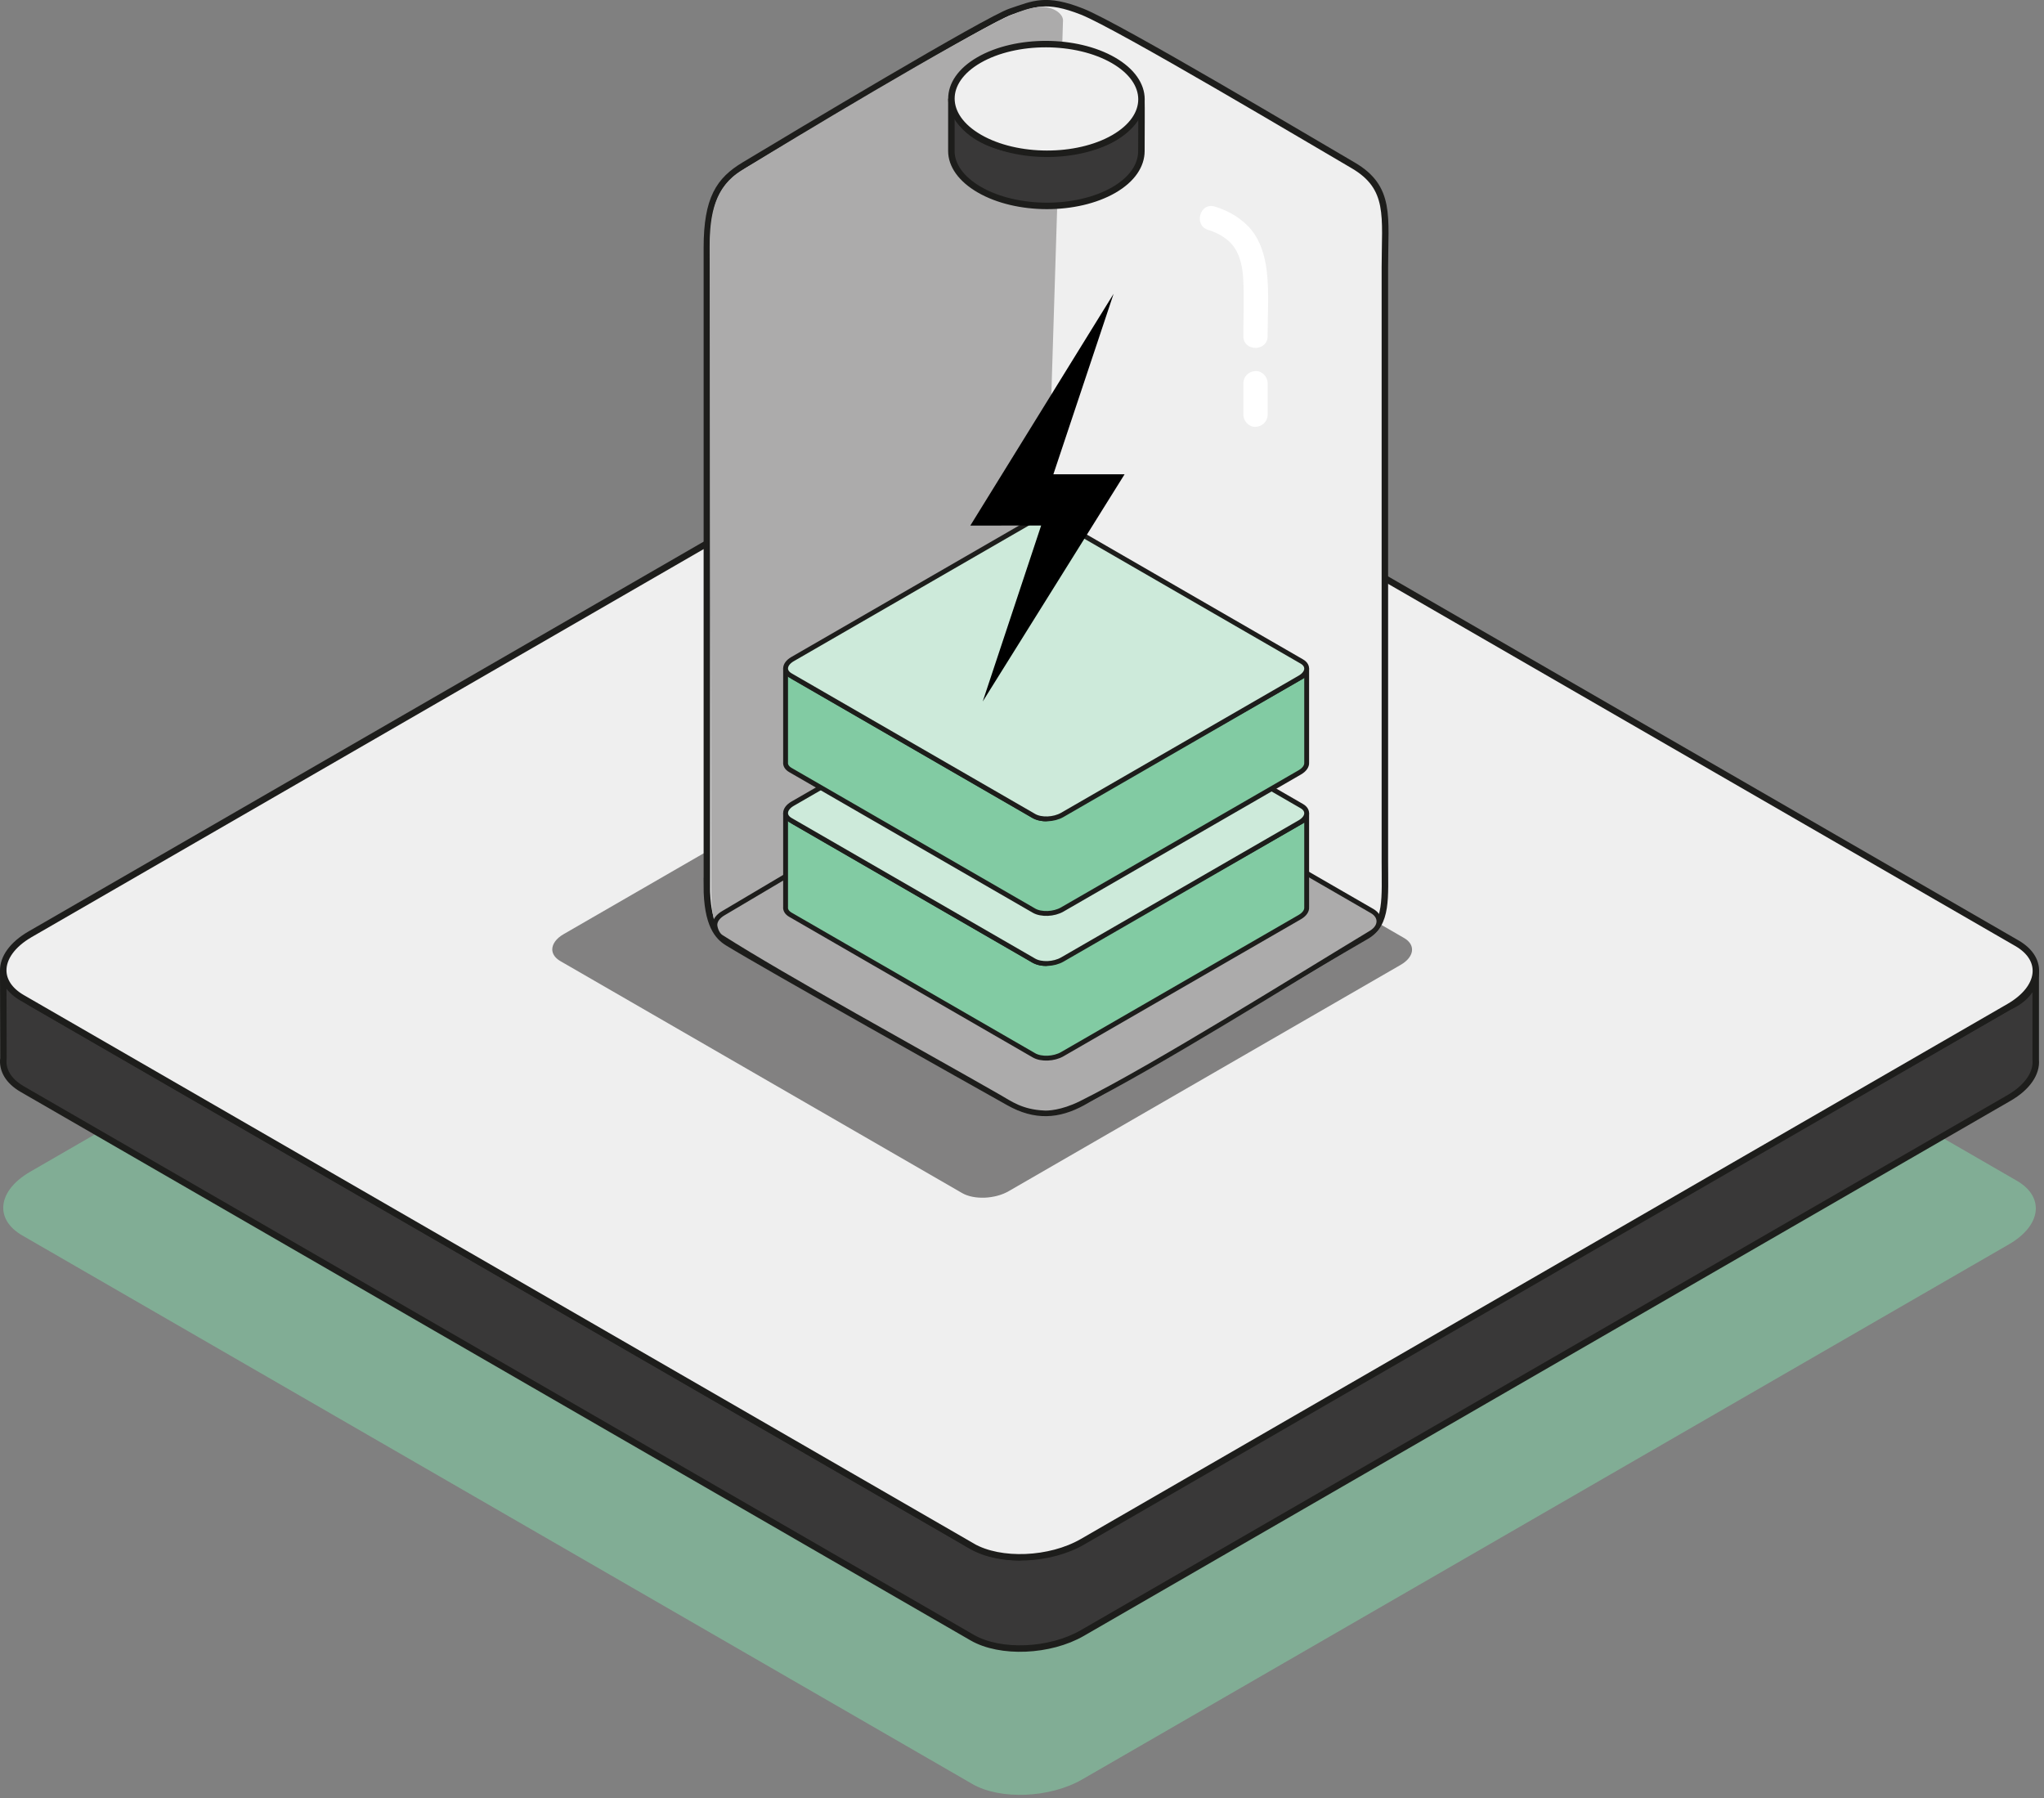
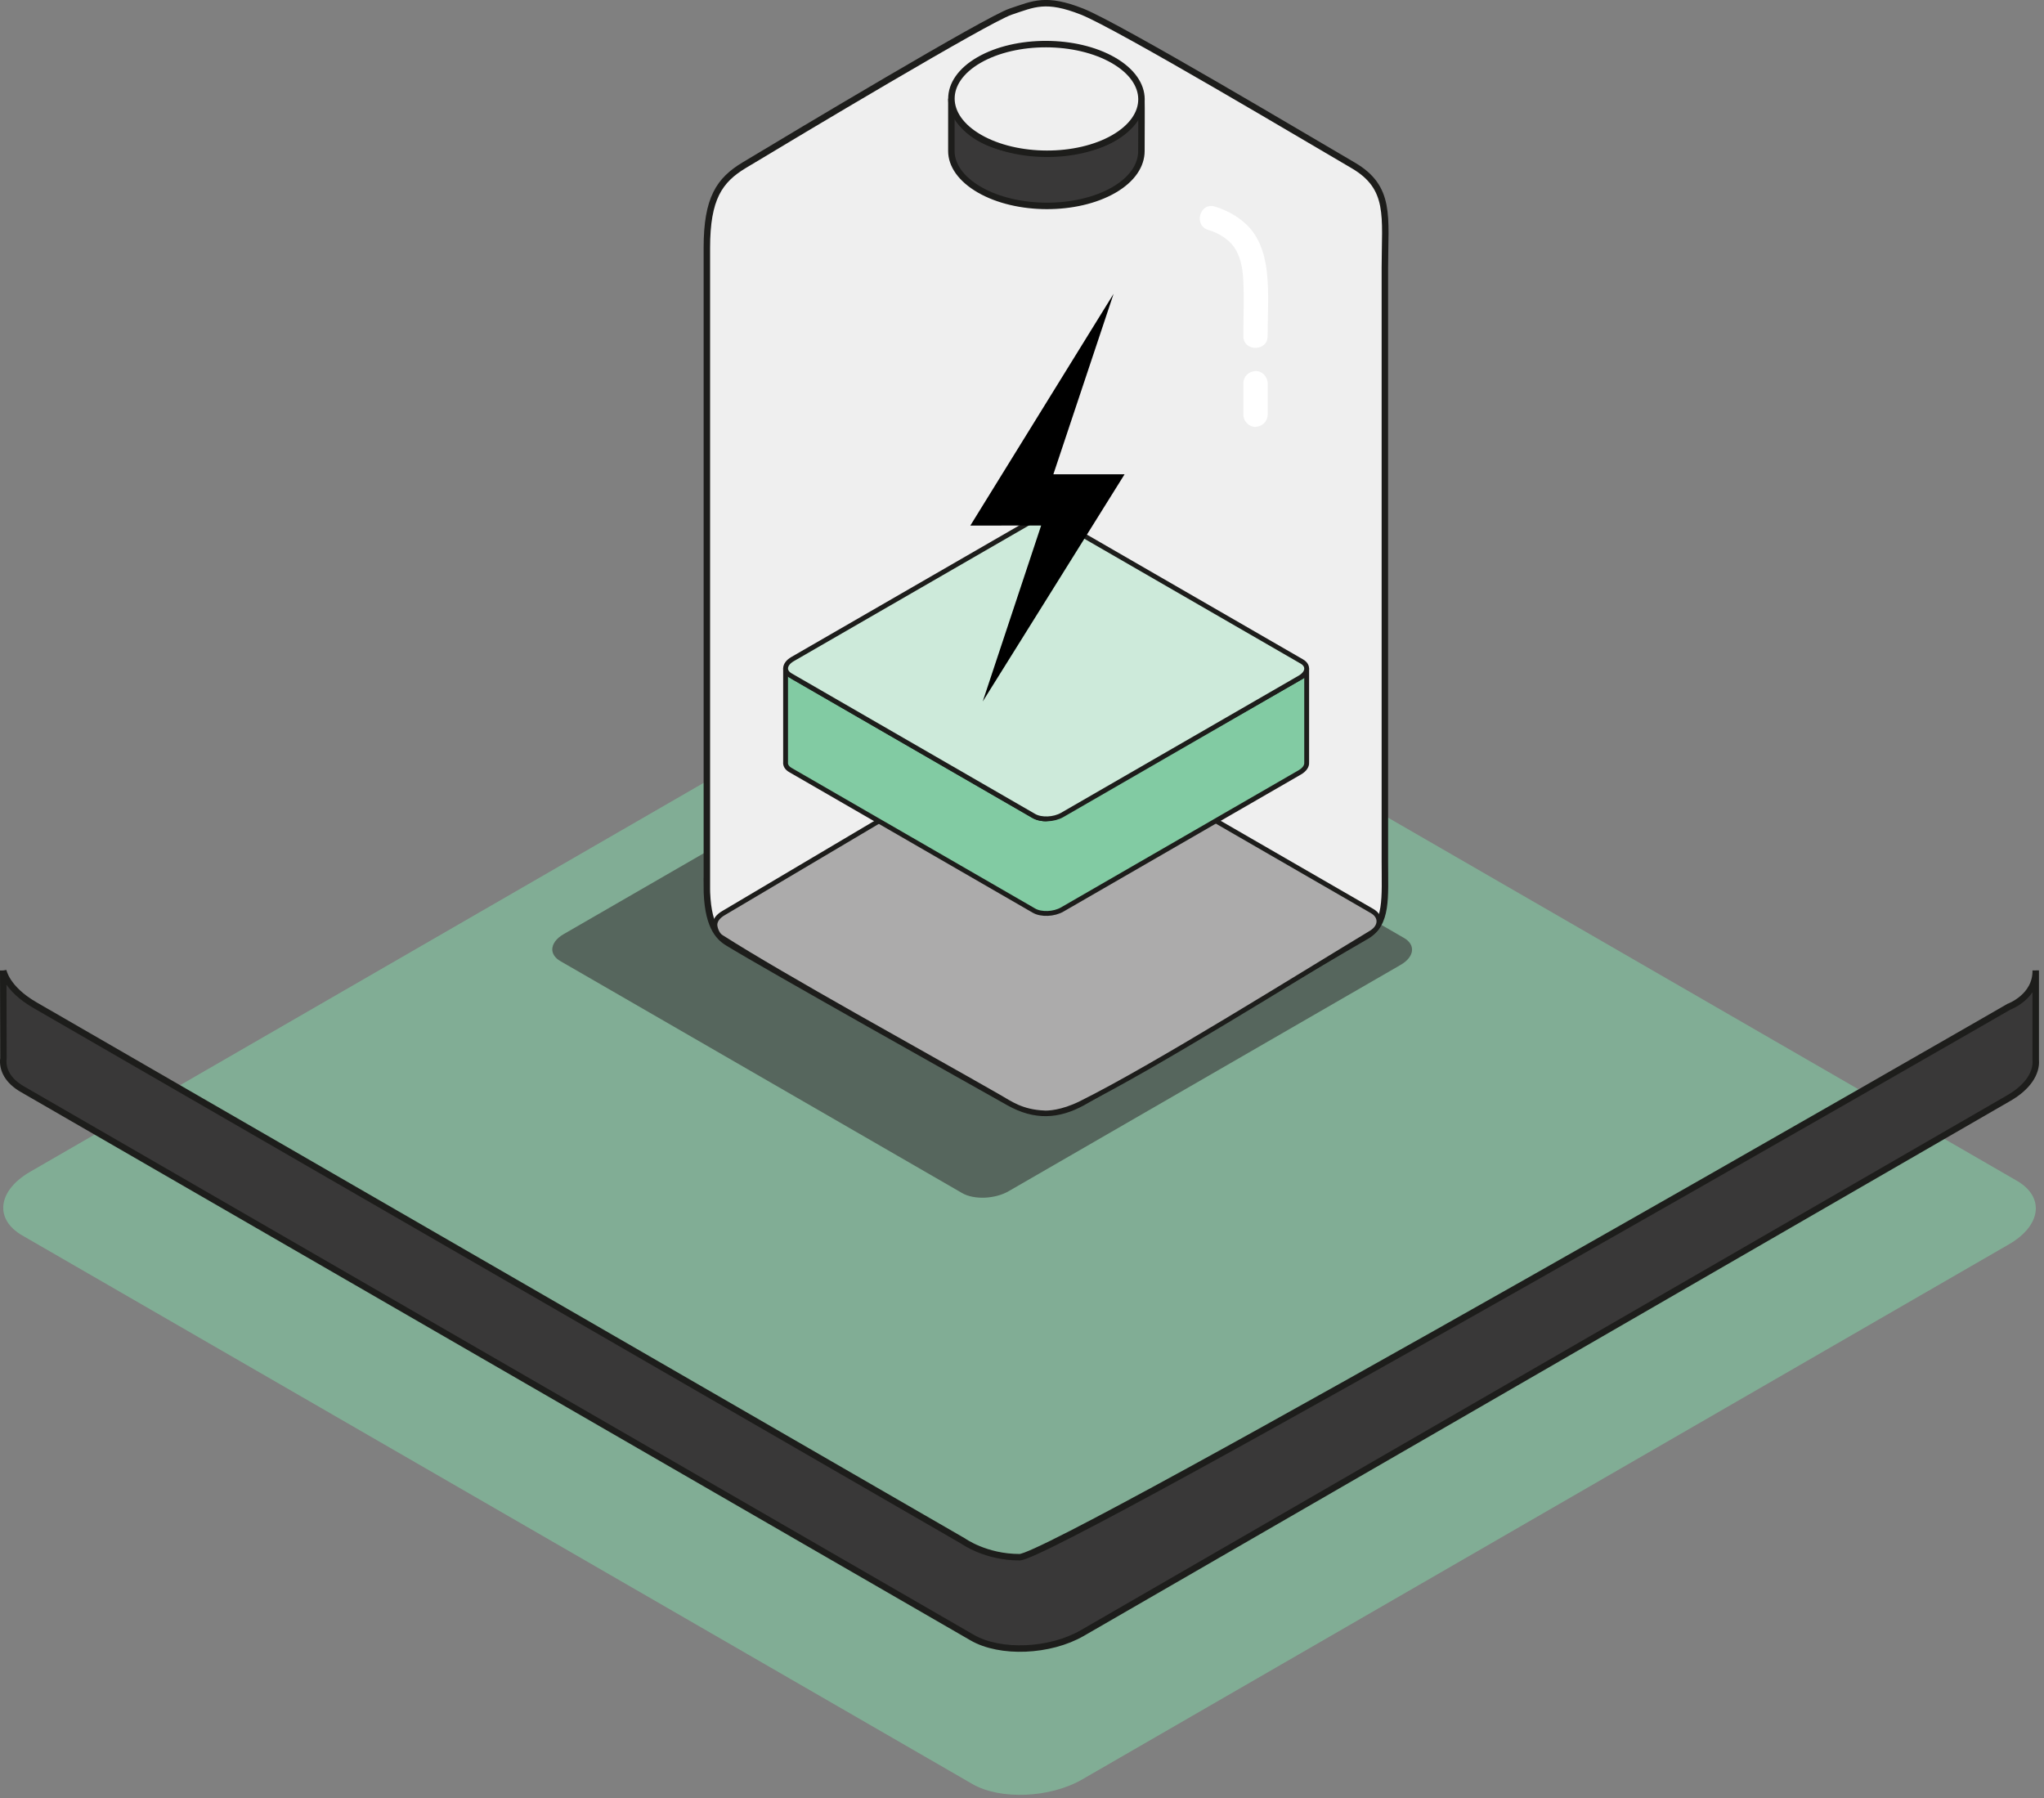
<svg xmlns="http://www.w3.org/2000/svg" width="316" height="278" viewBox="0 0 316 278" fill="none">
  <rect x="0" y="0" width="316" height="278" fill="#808080" stroke="none" />
  <g clip-path="url(#clip0_316_142)">
    <path opacity="0.6" d="M150.31 275.78L3.43 190.98C1.48 189.85 0.52 188.34 0.5 186.76C0.48 184.81 1.89 182.75 4.65 181.15L147.9 98.44C152.92 95.54 160.58 95.23 164.93 97.73L311.8 182.53C316.15 185.04 315.6 189.46 310.58 192.36L167.33 275.07C162.31 277.97 154.65 278.28 150.3 275.78H150.31Z" fill="#82CBA3" />
    <path d="M0.5 150.03L0.53 163.59C0.31 165.37 1.26 167.1 3.43 168.36L150.3 253.16C154.65 255.67 162.31 255.35 167.33 252.45L310.58 169.74C313.48 168.07 314.89 165.88 314.72 163.85V150.02C314.79 154.1 310.58 155.63 310.58 155.63C310.58 155.63 162.87 240.73 157.62 240.73C152.37 240.73 148.93 238.25 148.93 238.25C148.93 238.25 9.84 157.95 5.38 155.37C0.92 152.79 0.5 150.02 0.5 150.02" fill="#393838" />
    <path d="M0.5 150.03L0.53 163.59C0.31 165.37 1.26 167.1 3.43 168.36L150.3 253.16C154.65 255.67 162.31 255.35 167.33 252.45L310.58 169.74C313.48 168.07 314.89 165.88 314.72 163.85V150.02C314.79 154.1 310.58 155.63 310.58 155.63C310.58 155.63 162.87 240.73 157.62 240.73C152.37 240.73 148.93 238.25 148.93 238.25C148.93 238.25 9.84 157.95 5.38 155.37C0.92 152.79 0.5 150.02 0.5 150.02" stroke="#1D1D1B" stroke-miterlimit="10" />
-     <path d="M150.31 239.05L3.43 154.26C1.48 153.13 0.52 151.62 0.5 150.04C0.48 148.09 1.89 146.03 4.65 144.43L147.91 61.72C152.93 58.82 160.59 58.51 164.94 61.01L311.81 145.81C316.16 148.32 315.61 152.74 310.59 155.64L167.34 238.35C162.32 241.25 154.66 241.56 150.31 239.06V239.05Z" fill="#EFEFEF" stroke="#1D1D1B" stroke-miterlimit="10" />
    <path opacity="0.6" d="M148.75 184.44L86.62 148.57C85.8 148.09 85.39 147.45 85.38 146.78C85.38 145.96 85.97 145.08 87.14 144.41L147.73 109.43C149.85 108.2 153.09 108.07 154.93 109.13L217.06 145C218.9 146.06 218.67 147.93 216.54 149.16L155.95 184.14C153.83 185.37 150.59 185.5 148.75 184.44Z" fill="#393838" />
    <path d="M109.27 136.87C109.27 143 111.03 144.82 112.49 145.72C118.55 149.44 150.58 167.39 155.96 170.42C160.05 172.72 163.62 172.46 167.36 170.42C171.1 168.38 204.63 148.5 211.21 144.72C214.54 142.81 214.1 138.76 214.1 133.15V41.33C214.1 33.5 215.12 29 209.16 25.54C203.2 22.08 172.92 4.02 167.3 1.8C161.68 -0.42 159.81 0.61 156.24 1.8C152.67 2.99 122.87 20.83 115.05 25.54C111.22 27.85 109.28 30.65 109.28 38.31C109.28 45.97 109.28 136.88 109.28 136.88L109.27 136.87Z" fill="#EFEFEF" stroke="#1D1D1B" stroke-miterlimit="10" />
-     <path d="M157.33 117.65L113.79 142.79C111.15 145.43 109.92 143.79 109.94 136.82L109.71 38.16C109.71 33.11 110.51 28.84 114.69 26.32C114.69 26.32 139.76 10.94 153.41 3.73C155.43 2.66 159.09 0.88 161.37 1.08C163.38 1.25 164.34 2.37 164.34 3.13L161.31 100.33C161.3 106.13 160.26 114.74 157.33 117.67V117.65Z" fill="#ACABAB" />
    <path d="M161.38 172.05C157.9 171.88 156.21 170.59 154.39 169.55C142.3 162.63 121.45 151.21 111.48 144.86C110.86 144.47 110.53 143.49 110.52 142.97C110.52 142.33 110.97 141.66 111.88 141.14L158.66 113.42C160.3 112.47 162.8 112.37 164.22 113.18L212.13 140.84C213.55 141.66 213.58 143.24 211.96 144.22C200.84 150.92 178.34 165.01 167.09 170.58C164.1 172.06 161.97 172.08 161.39 172.06L161.38 172.05Z" fill="#ACABAB" stroke="#1D1D1B" stroke-width="0.75" stroke-miterlimit="10" />
-     <path d="M121.45 125.7V140.19C121.4 140.65 121.64 141.09 122.2 141.41L159.86 163.15C160.97 163.79 162.94 163.71 164.22 162.97L200.95 141.77C201.69 141.34 202.05 140.78 202.01 140.26V125.7C202.03 126.75 200.95 127.14 200.95 127.14C200.95 127.14 163.08 148.96 161.73 148.96C160.38 148.96 159.5 148.32 159.5 148.32C159.5 148.32 123.84 127.73 122.7 127.07C121.56 126.41 121.45 125.7 121.45 125.7Z" fill="#82CBA3" stroke="#1D1D1B" stroke-width="0.75" stroke-miterlimit="10" />
-     <path d="M159.86 148.52L122.2 126.78C121.7 126.49 121.45 126.1 121.45 125.7C121.45 125.2 121.81 124.67 122.51 124.26L159.24 103.06C160.53 102.32 162.49 102.24 163.6 102.88L201.26 124.62C202.37 125.26 202.23 126.4 200.95 127.14L164.22 148.34C162.93 149.08 160.97 149.16 159.86 148.52Z" fill="#CDEADA" stroke="#1D1D1B" stroke-width="0.75" stroke-miterlimit="10" />
    <path d="M121.45 103.33V117.82C121.4 118.28 121.64 118.72 122.2 119.04L159.86 140.78C160.97 141.42 162.94 141.34 164.22 140.6L200.95 119.4C201.69 118.97 202.05 118.41 202.01 117.89V103.33C202.03 104.38 200.95 104.77 200.95 104.77C200.95 104.77 163.08 126.59 161.73 126.59C160.38 126.59 159.5 125.95 159.5 125.95C159.5 125.95 123.84 105.36 122.7 104.7C121.56 104.04 121.45 103.33 121.45 103.33Z" fill="#82CBA3" stroke="#1D1D1B" stroke-width="0.75" stroke-miterlimit="10" />
    <path d="M159.86 126.16L122.2 104.42C121.7 104.13 121.45 103.74 121.45 103.34C121.45 102.84 121.81 102.31 122.51 101.9L159.24 80.7C160.53 79.96 162.49 79.88 163.6 80.52L201.26 102.26C202.37 102.9 202.23 104.04 200.95 104.78L164.22 125.98C162.93 126.72 160.97 126.8 159.86 126.16Z" fill="#CDEADA" stroke="#1D1D1B" stroke-width="0.75" stroke-miterlimit="10" />
    <path d="M147.08 15.26V23.35C147.08 25.51 148.55 27.67 151.42 29.33C157.18 32.65 166.48 32.67 172.2 29.37C175.07 27.71 176.46 25.53 176.46 23.35C176.46 20.88 176.5 16.48 176.46 15.3C176.45 14.99 176.49 23.55 161.87 23.55C147.25 23.55 147.08 15.26 147.08 15.26Z" fill="#393838" stroke="#1D1D1B" stroke-miterlimit="10" />
    <path d="M151.35 9.28C157.07 5.98 166.37 6 172.13 9.32C177.89 12.64 177.92 18.01 172.21 21.31C166.49 24.61 157.19 24.59 151.43 21.27C145.67 17.95 145.64 12.58 151.35 9.28Z" fill="#EFEFEF" stroke="#1D1D1B" stroke-miterlimit="10" />
    <path d="M186.79 35.54C188.24 35.97 189.88 36.9 190.78 38.19C191.78 39.61 192.11 41.46 192.2 43.16C192.36 46.08 192.22 49.04 192.22 51.97C192.22 54.38 195.97 54.39 195.97 51.97C195.97 48.66 196.23 45.2 195.84 41.91C195.56 39.59 194.92 37.33 193.42 35.49C192.03 33.79 189.88 32.55 187.8 31.93C185.48 31.24 184.49 34.86 186.8 35.55L186.79 35.54Z" fill="white" />
    <path d="M192.22 59.24C192.22 60.86 192.22 62.49 192.22 64.11C192.22 65.09 193.08 66.03 194.1 65.99C195.12 65.95 195.97 65.17 195.98 64.11C195.98 62.49 195.98 60.86 195.98 59.24C195.98 58.26 195.12 57.32 194.1 57.36C193.08 57.4 192.23 58.18 192.22 59.24Z" fill="white" />
    <path d="M150.01 81.25L160.96 81.24L151.93 108.44L173.86 73.32H162.85L172.16 45.42L150.01 81.25Z" fill="black" />
  </g>
  <defs>
    <clipPath id="clip0_316_142">
      <rect width="315.24" height="277.47" fill="white" />
    </clipPath>
  </defs>
</svg>